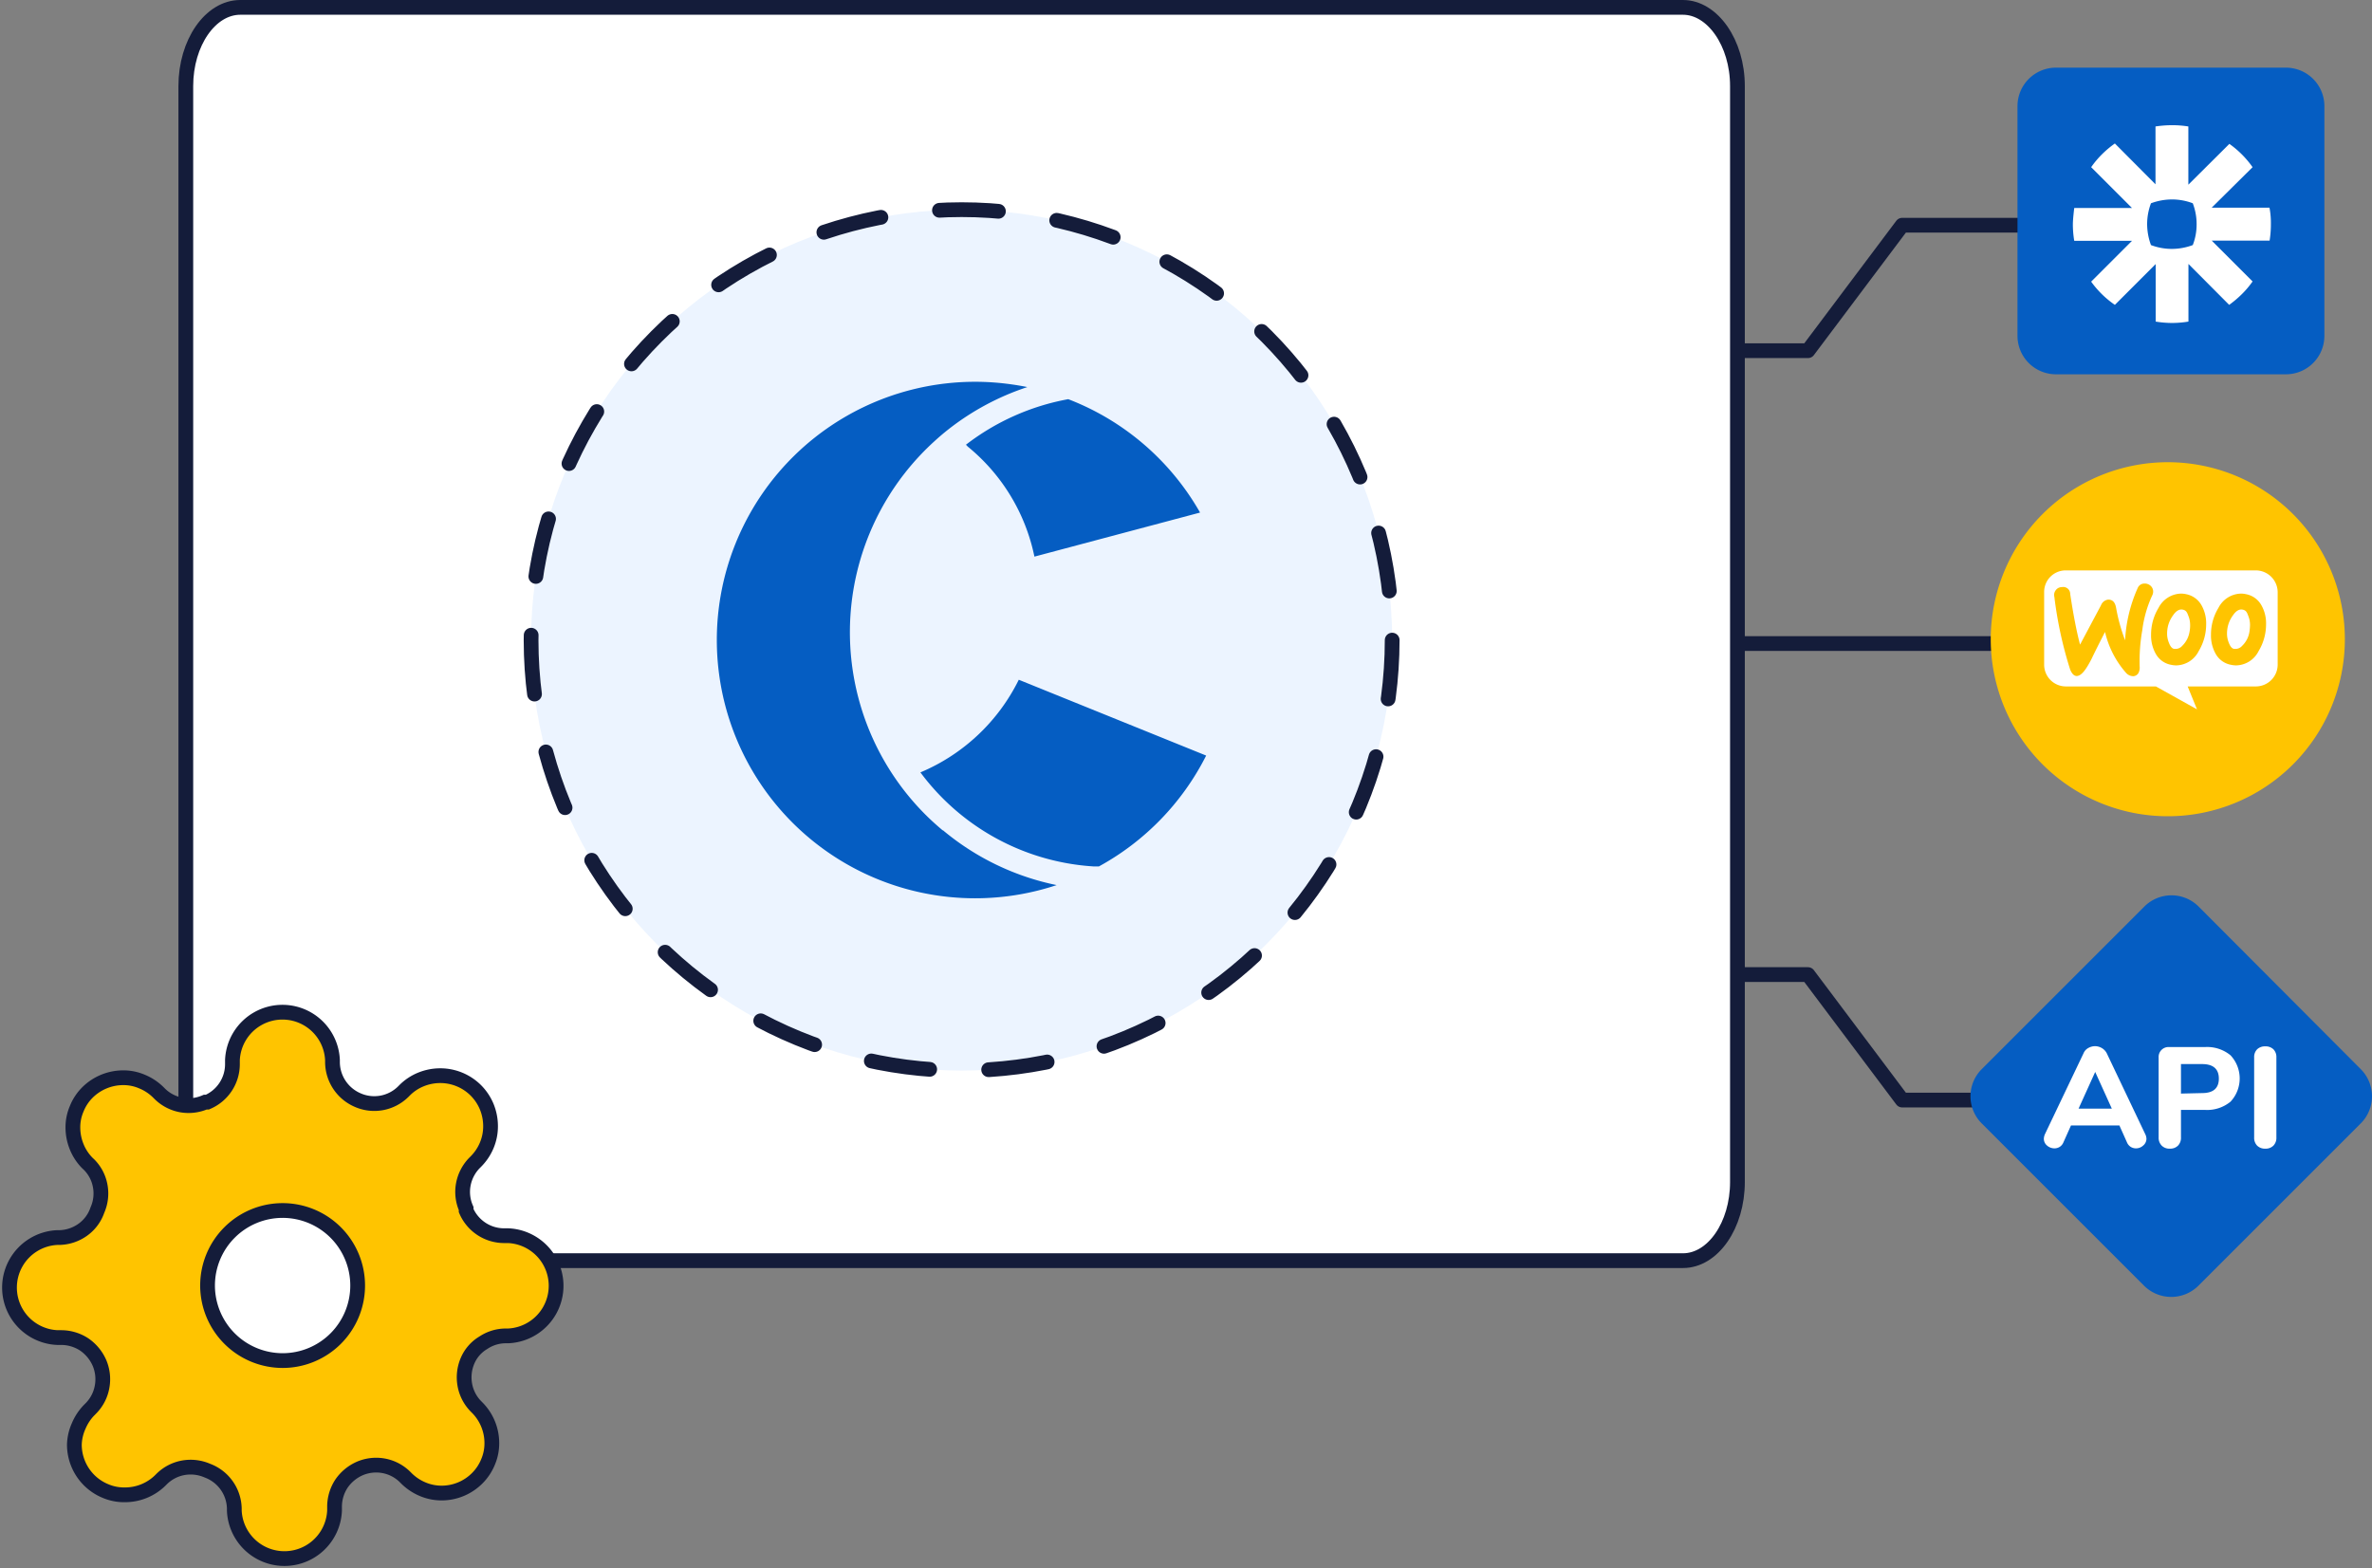
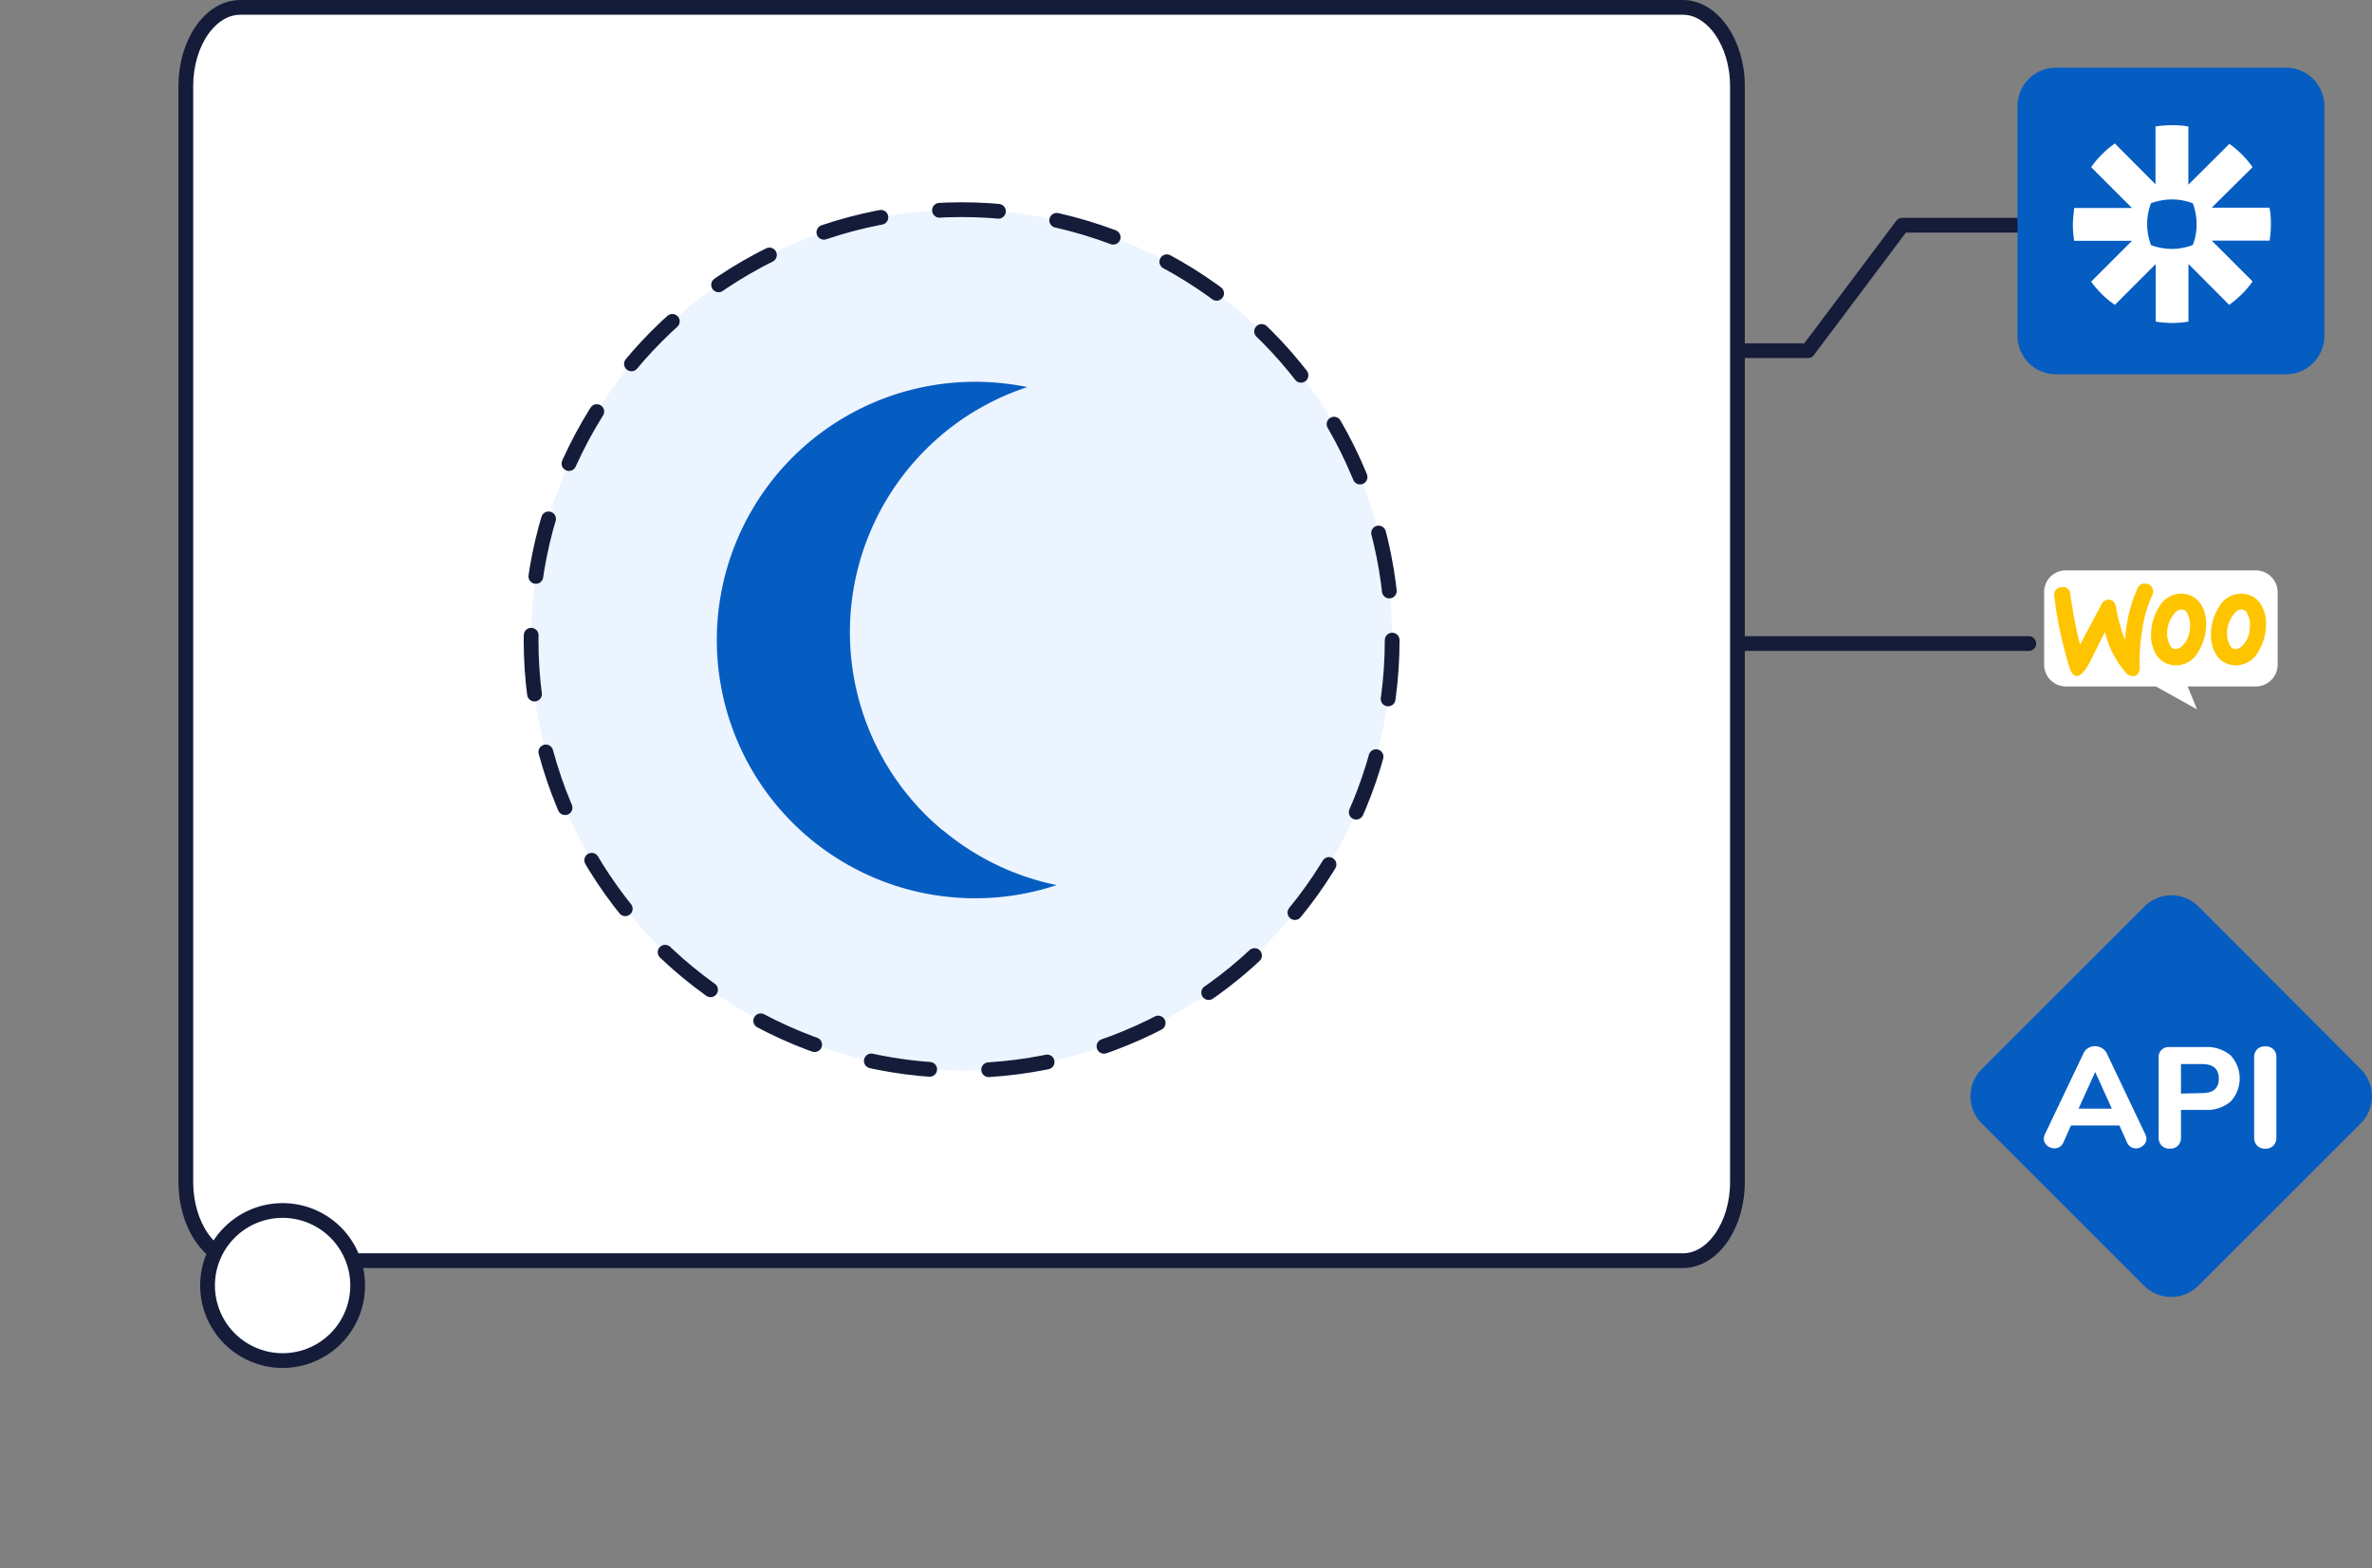
<svg xmlns="http://www.w3.org/2000/svg" viewBox="0 0 241.14 159.45">
  <rect x="0" y="0" width="241.14" height="159.45" fill="#808080" stroke="none" />
  <defs>
    <style>.cls-1{fill:none;}.cls-1,.cls-6,.cls-7,.cls-8,.cls-9{stroke:#141c3a;stroke-width:1.5px;}.cls-1,.cls-9{stroke-linecap:round;stroke-linejoin:round;}.cls-2,.cls-7{fill:#ffc400;}.cls-3{fill:#055dc2;}.cls-4,.cls-5,.cls-6,.cls-8{fill:#fff;}.cls-5,.cls-6{fill-rule:evenodd;}.cls-6,.cls-7,.cls-8{stroke-miterlimit:10;}.cls-9{fill:#ecf4ff;stroke-dasharray:6 6;}</style>
  </defs>
  <g id="Layer_2" data-name="Layer 2">
    <g id="Work_file" data-name="Work file">
      <path class="cls-1" d="M162.1,65.44h44.15" />
      <path class="cls-1" d="M151,35.66H183.8l9.58-12.76H205.1" />
-       <path class="cls-1" d="M151,99.1H183.8l9.58,12.76H205.1" />
-       <path class="cls-2" d="M220.38,83a18,18,0,1,0-18-18A18,18,0,0,0,220.38,83Z" />
      <path class="cls-3" d="M232.4,38.06H209a3.91,3.91,0,0,1-3.9-3.89V10.78a3.91,3.91,0,0,1,3.9-3.9H232.4a3.91,3.91,0,0,1,3.9,3.9V34.17A3.91,3.91,0,0,1,232.4,38.06Z" />
      <path class="cls-3" d="M218,130.77l-16.54-16.54a3.9,3.9,0,0,1,0-5.51L218,92.18a3.9,3.9,0,0,1,5.51,0L240,108.72a3.9,3.9,0,0,1,0,5.51l-16.54,16.54A3.92,3.92,0,0,1,218,130.77Z" />
      <path class="cls-4" d="M230.72,21.12h-5.88L229,17a9.84,9.84,0,0,0-2.36-2.37l-4.17,4.15V12.86a10.32,10.32,0,0,0-1.66-.13h0a11.66,11.66,0,0,0-1.68.13v5.88L215,14.59a10.25,10.25,0,0,0-1.29,1.08A9.47,9.47,0,0,0,212.59,17l4.15,4.15h-5.87s-.14,1.1-.14,1.67h0a10.17,10.17,0,0,0,.14,1.67h5.87l-4.15,4.15A9.74,9.74,0,0,0,215,31l4.15-4.15V32.7a10.26,10.26,0,0,0,1.67.14h0a10.24,10.24,0,0,0,1.66-.14V26.84L226.62,31a10.92,10.92,0,0,0,1.28-1.08A9.47,9.47,0,0,0,229,28.62l-4.15-4.15h5.88a10.26,10.26,0,0,0,.13-1.67h0A8.43,8.43,0,0,0,230.72,21.12Zm-7.41,1.67a5.78,5.78,0,0,1-.39,2.13,6.12,6.12,0,0,1-2.12.39h0a6,6,0,0,1-2.13-.39,6.18,6.18,0,0,1-.39-2.13h0a6,6,0,0,1,.39-2.12,6.22,6.22,0,0,1,2.13-.39h0a5.94,5.94,0,0,1,2.12.39,5.9,5.9,0,0,1,.39,2.12Z" />
      <path class="cls-5" d="M210,58h19.33a2.23,2.23,0,0,1,2.22,2.21v7.38a2.22,2.22,0,0,1-2.22,2.21h-6.93l.95,2.33-4.18-2.33h-9.15a2.21,2.21,0,0,1-2.21-2.21V60.23A2.19,2.19,0,0,1,210,58Z" />
      <path class="cls-2" d="M209,60a.76.76,0,0,1,.61-.3.71.71,0,0,1,.85.7c.3,2,.63,3.74,1,5.15l2.13-4a.9.9,0,0,1,.73-.58c.43,0,.69.24.8.81a18.17,18.17,0,0,0,.92,3.33,14.83,14.83,0,0,1,1.29-5.34.73.73,0,0,1,.64-.43.88.88,0,0,1,.62.19.79.79,0,0,1,.3.56.85.85,0,0,1-.1.47,11.88,11.88,0,0,0-1,3.5,18.18,18.18,0,0,0-.27,3.71,1.21,1.21,0,0,1-.11.64.65.65,0,0,1-.52.35,1,1,0,0,1-.77-.36A9.54,9.54,0,0,1,214,64.26c-.64,1.24-1.1,2.17-1.4,2.8-.57,1.09-1,1.65-1.47,1.68-.26,0-.49-.2-.68-.67a40.28,40.28,0,0,1-1.6-7.37A.79.79,0,0,1,209,60Z" />
      <path class="cls-2" d="M229.9,61.55a2.27,2.27,0,0,0-1.56-1.13,2.46,2.46,0,0,0-.53-.06,2.64,2.64,0,0,0-2.28,1.45,5.21,5.21,0,0,0-.76,2.74,3.77,3.77,0,0,0,.47,1.92,2.24,2.24,0,0,0,1.56,1.13,2.53,2.53,0,0,0,.53.06,2.61,2.61,0,0,0,2.28-1.45,5.27,5.27,0,0,0,.76-2.75A3.7,3.7,0,0,0,229.9,61.55Zm-1.22,2.69a2.51,2.51,0,0,1-.74,1.43.91.91,0,0,1-.79.31c-.23,0-.43-.25-.57-.63a2.4,2.4,0,0,1-.18-.89,3.35,3.35,0,0,1,.07-.71,3.08,3.08,0,0,1,.52-1.16c.32-.48.66-.67,1-.6s.43.25.57.63a2.44,2.44,0,0,1,.18.89A5.17,5.17,0,0,1,228.68,64.24Z" />
      <path class="cls-2" d="M223.81,61.55a2.29,2.29,0,0,0-1.56-1.13,2.53,2.53,0,0,0-.53-.06,2.64,2.64,0,0,0-2.28,1.45,5.21,5.21,0,0,0-.76,2.74,3.77,3.77,0,0,0,.47,1.92,2.24,2.24,0,0,0,1.56,1.13,2.53,2.53,0,0,0,.53.06,2.61,2.61,0,0,0,2.28-1.45,5.27,5.27,0,0,0,.76-2.75A3.7,3.7,0,0,0,223.81,61.55Zm-1.22,2.69a2.57,2.57,0,0,1-.74,1.43.91.91,0,0,1-.79.31c-.23,0-.43-.25-.57-.63a2.4,2.4,0,0,1-.18-.89,3.35,3.35,0,0,1,.07-.71,3.08,3.08,0,0,1,.52-1.16c.32-.48.66-.67,1-.6s.43.25.57.63a2.44,2.44,0,0,1,.18.89A3.29,3.29,0,0,1,222.59,64.24Z" />
      <path class="cls-4" d="M218.09,115.33a1.12,1.12,0,0,1,.12.46.9.9,0,0,1-.34.7,1.07,1.07,0,0,1-.74.28,1,1,0,0,1-.52-.15,1,1,0,0,1-.38-.46l-.77-1.72h-4.92l-.77,1.72a1,1,0,0,1-.38.46,1,1,0,0,1-.52.15,1.14,1.14,0,0,1-.76-.28.89.89,0,0,1-.33-.7,1.27,1.27,0,0,1,.11-.46l3.93-8.24a1.08,1.08,0,0,1,.47-.52,1.4,1.4,0,0,1,.69-.19,1.38,1.38,0,0,1,.69.19,1.32,1.32,0,0,1,.5.52Zm-6.78-2.6h3.38L213,109Zm9.28,4.07a1.09,1.09,0,0,1-.83-.31,1.13,1.13,0,0,1-.31-.83v-8.13a1,1,0,0,1,1.07-1.06h3.64a3.73,3.73,0,0,1,2.6.84,3.45,3.45,0,0,1,0,4.71,3.73,3.73,0,0,1-2.6.84h-2.44v2.8a1.13,1.13,0,0,1-.3.83A1.11,1.11,0,0,1,220.59,116.8Zm3.28-5.65c1.13,0,1.7-.49,1.7-1.47s-.57-1.48-1.7-1.48h-2.15v3Zm6.42,5.65a1.11,1.11,0,0,1-.83-.31,1.13,1.13,0,0,1-.3-.83v-8.15a1.11,1.11,0,0,1,.3-.81,1.14,1.14,0,0,1,.83-.3,1.13,1.13,0,0,1,.83.3,1.11,1.11,0,0,1,.3.81v8.15a1.13,1.13,0,0,1-.3.83A1.09,1.09,0,0,1,230.29,116.8Z" />
      <path class="cls-6" d="M171.09,128.19H24.43c-3.05,0-5.54-3.6-5.54-8V8.75c0-4.4,2.49-8,5.54-8H171.09c3,0,5.54,3.6,5.54,8V120.19C176.63,124.59,174.14,128.19,171.09,128.19Z" />
-       <path class="cls-7" d="M47.54,138.35a4.28,4.28,0,0,0-.29,2.44A4.17,4.17,0,0,0,48.38,143l.15.15A5.12,5.12,0,0,1,50,146.72a4.82,4.82,0,0,1-.39,1.95,5,5,0,0,1-1.1,1.65,5.12,5.12,0,0,1-3.6,1.5,4.94,4.94,0,0,1-1.94-.39,5.2,5.2,0,0,1-1.66-1.11l-.15-.15A4.16,4.16,0,0,0,39,149.05a4.24,4.24,0,0,0-2.44.28,4.41,4.41,0,0,0-1.85,1.54,4.29,4.29,0,0,0-.7,2.3v.44a5.1,5.1,0,0,1-10.19,0v-.23a4.2,4.2,0,0,0-2.74-3.84,4.27,4.27,0,0,0-2.44-.29,4.17,4.17,0,0,0-2.19,1.13l-.15.15A5.12,5.12,0,0,1,12.71,152a4.82,4.82,0,0,1-2-.39,5.08,5.08,0,0,1-1.65-1.1,5.12,5.12,0,0,1-1.5-3.6A4.94,4.94,0,0,1,8,145a5.2,5.2,0,0,1,1.11-1.66l.15-.15A4.16,4.16,0,0,0,10.38,141a4.24,4.24,0,0,0-.28-2.44,4.41,4.41,0,0,0-1.54-1.85,4.29,4.29,0,0,0-2.3-.7H5.83a5.09,5.09,0,0,1,0-10.17h.23a4.25,4.25,0,0,0,2.35-.79,4.07,4.07,0,0,0,1.49-2,4.18,4.18,0,0,0,.29-2.44,4.1,4.1,0,0,0-1.13-2.18l-.16-.15a5,5,0,0,1-1.1-1.66,5.21,5.21,0,0,1-.39-1.94,4.74,4.74,0,0,1,.39-1.94,4.91,4.91,0,0,1,1.1-1.66,5.16,5.16,0,0,1,3.6-1.49,4.77,4.77,0,0,1,1.94.39,5.12,5.12,0,0,1,1.66,1.1l.15.15a4.18,4.18,0,0,0,2.18,1.13,4.24,4.24,0,0,0,2.44-.29h.21a4.2,4.2,0,0,0,2.55-3.84v-.44a5.09,5.09,0,0,1,10.17,0v.23a4.23,4.23,0,0,0,2.56,3.84,4.19,4.19,0,0,0,4.62-.84l.15-.15a5,5,0,0,1,1.65-1.1,5.22,5.22,0,0,1,2-.39,5.12,5.12,0,0,1,3.59,1.49,5.15,5.15,0,0,1,1.11,1.66,5.21,5.21,0,0,1,.39,1.94,5,5,0,0,1-.39,2,5.11,5.11,0,0,1-1.11,1.65l-.15.15a4.24,4.24,0,0,0-1.12,2.18,4.16,4.16,0,0,0,.29,2.44v.21a4.2,4.2,0,0,0,3.84,2.55h.43a5.1,5.1,0,0,1,0,10.19h-.23a4.12,4.12,0,0,0-2.3.7A3.91,3.91,0,0,0,47.54,138.35Z" />
      <path class="cls-8" d="M28.73,138.35a7.63,7.63,0,1,0-7.63-7.62A7.64,7.64,0,0,0,28.73,138.35Z" />
      <circle class="cls-9" cx="97.76" cy="65.09" r="43.77" />
      <path class="cls-3" d="M95.88,84.44A26.19,26.19,0,0,0,107.42,90a26.26,26.26,0,1,1-6.54-51.12,27.72,27.72,0,0,1,3.56.48,26.33,26.33,0,0,0-8,4.28c-.51.4-1,.82-1.48,1.26a26.24,26.24,0,0,0-.57,38.24q.7.67,1.44,1.29" />
-       <path class="cls-3" d="M105.16,56.6,122,52.12A26.26,26.26,0,0,0,108.6,40.59a24.12,24.12,0,0,0-10.4,4.63l.18.19a19.49,19.49,0,0,1,6.78,11.19" />
-       <path class="cls-3" d="M103.57,69.12h0a19.63,19.63,0,0,1-10,9.42,23.77,23.77,0,0,0,17.57,9.56l.58,0a26.41,26.41,0,0,0,10.9-11.27Z" />
    </g>
  </g>
</svg>